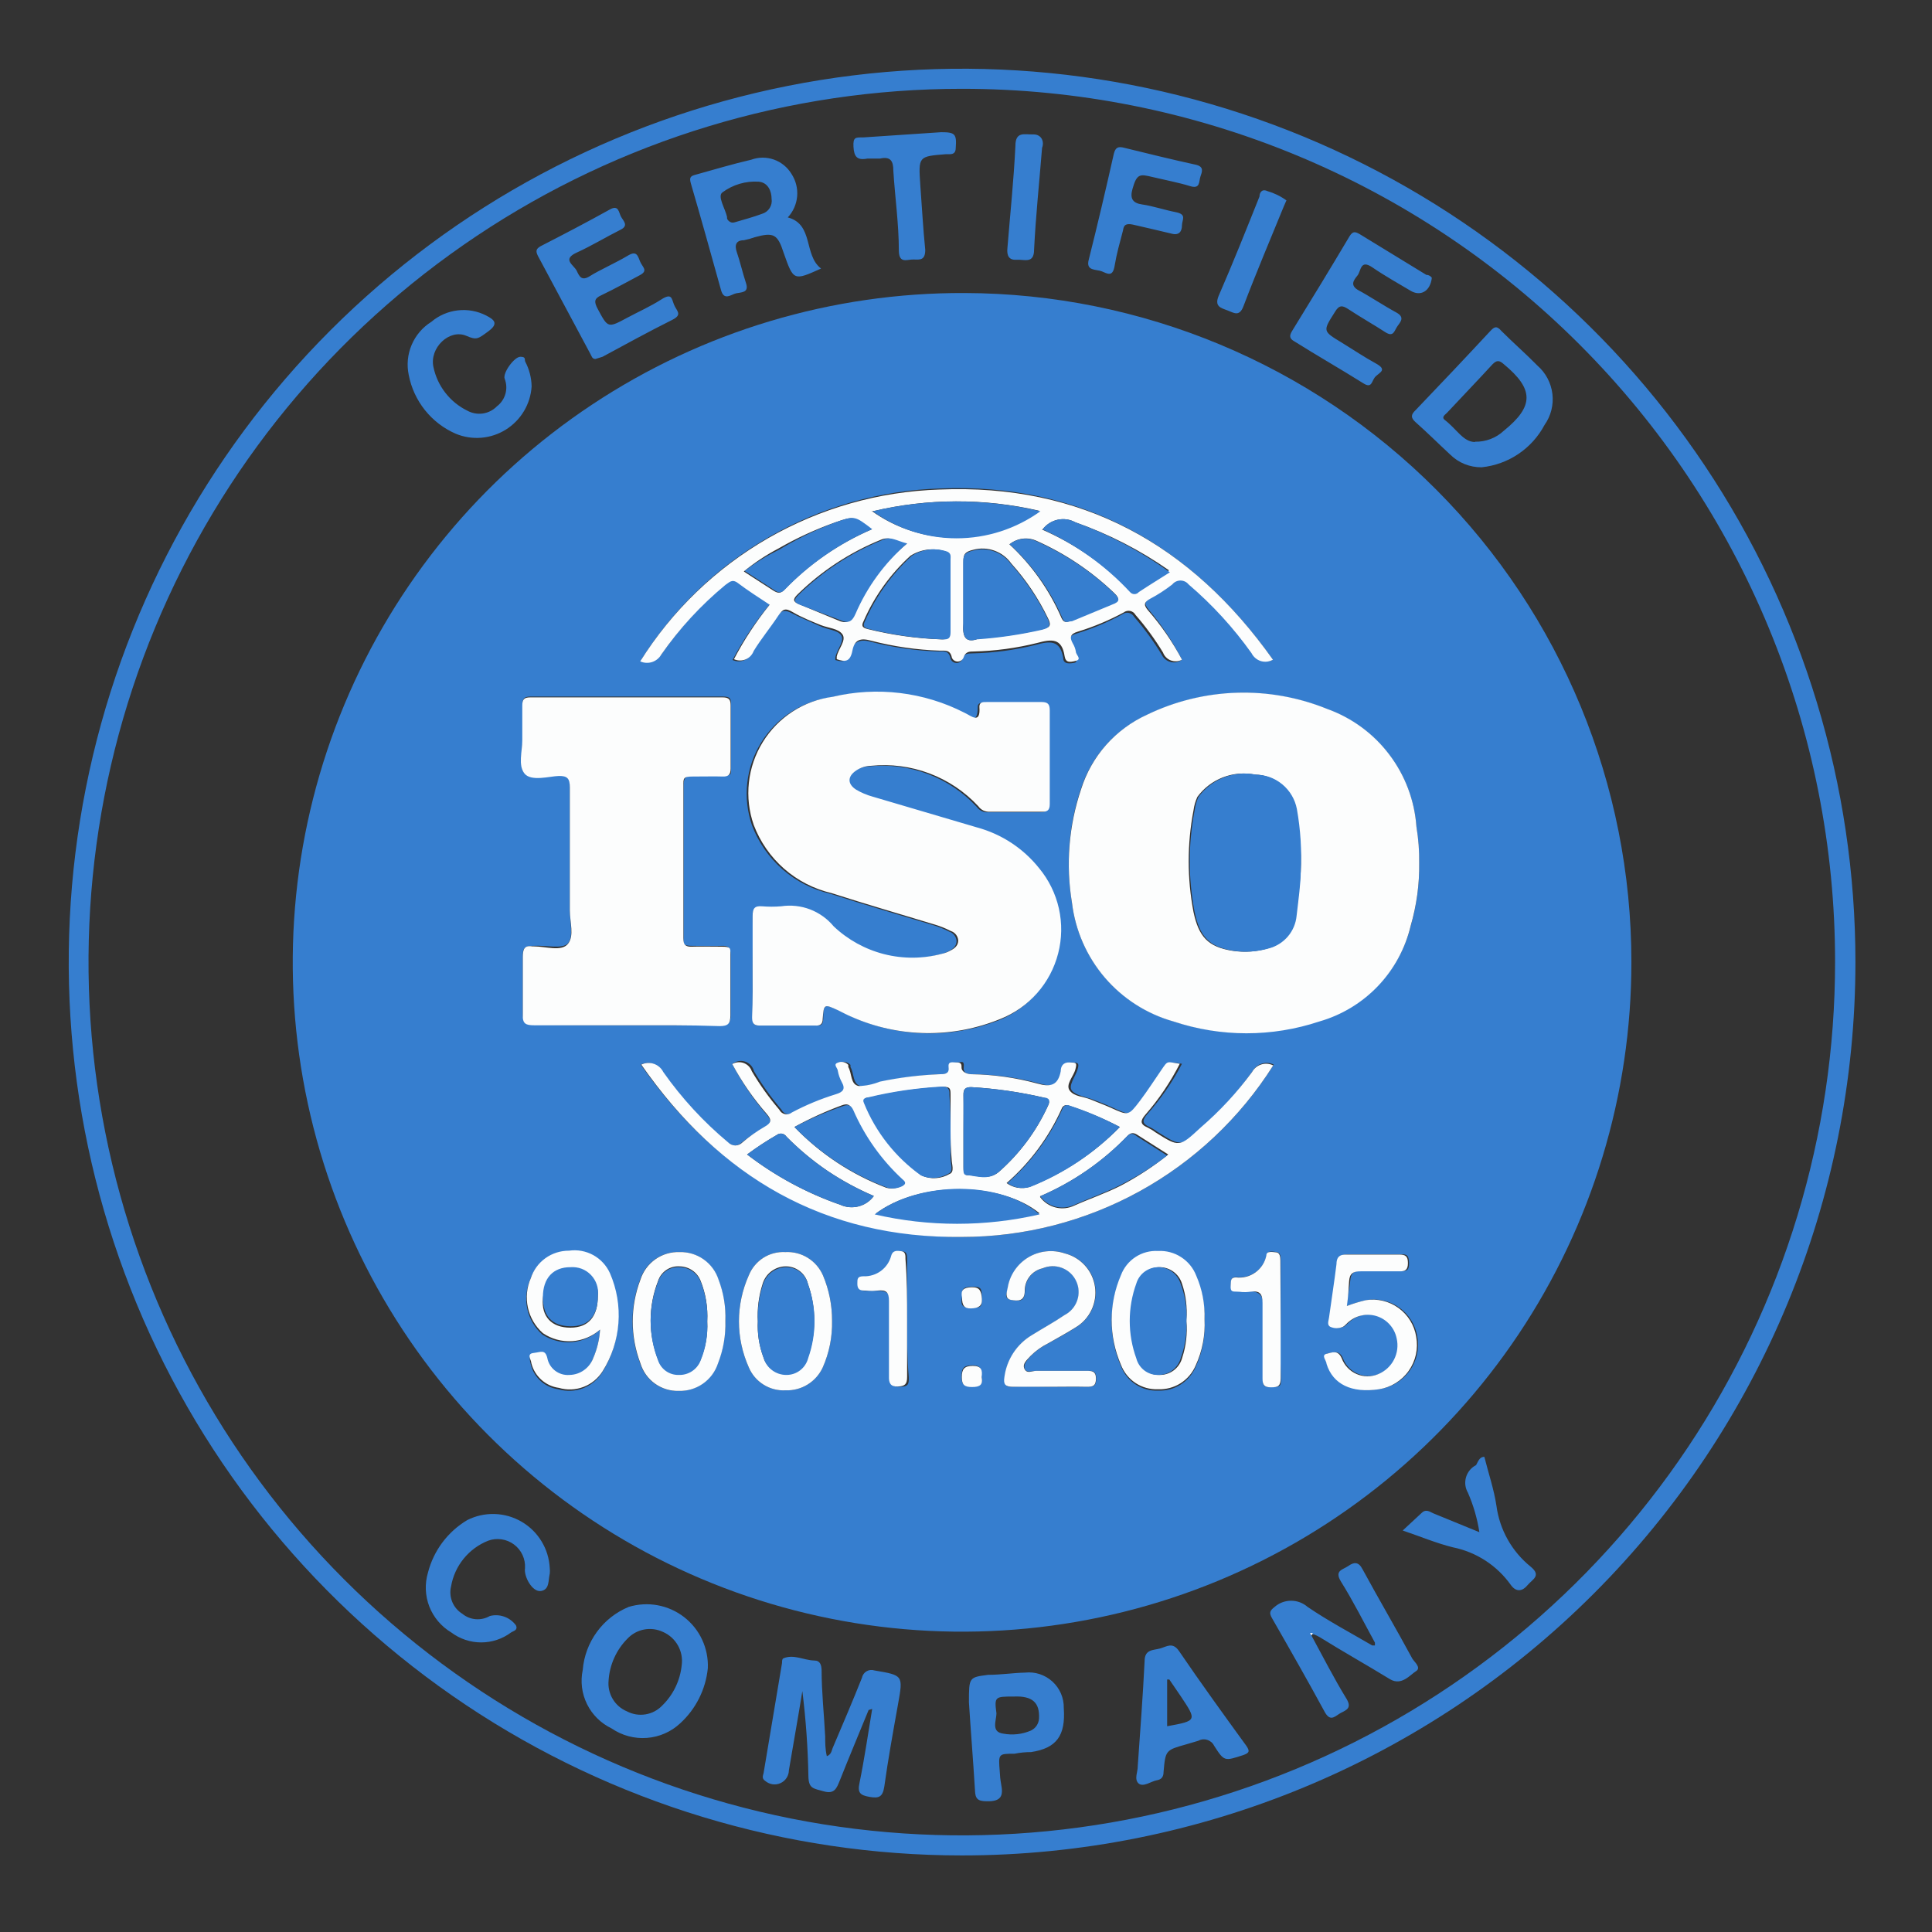
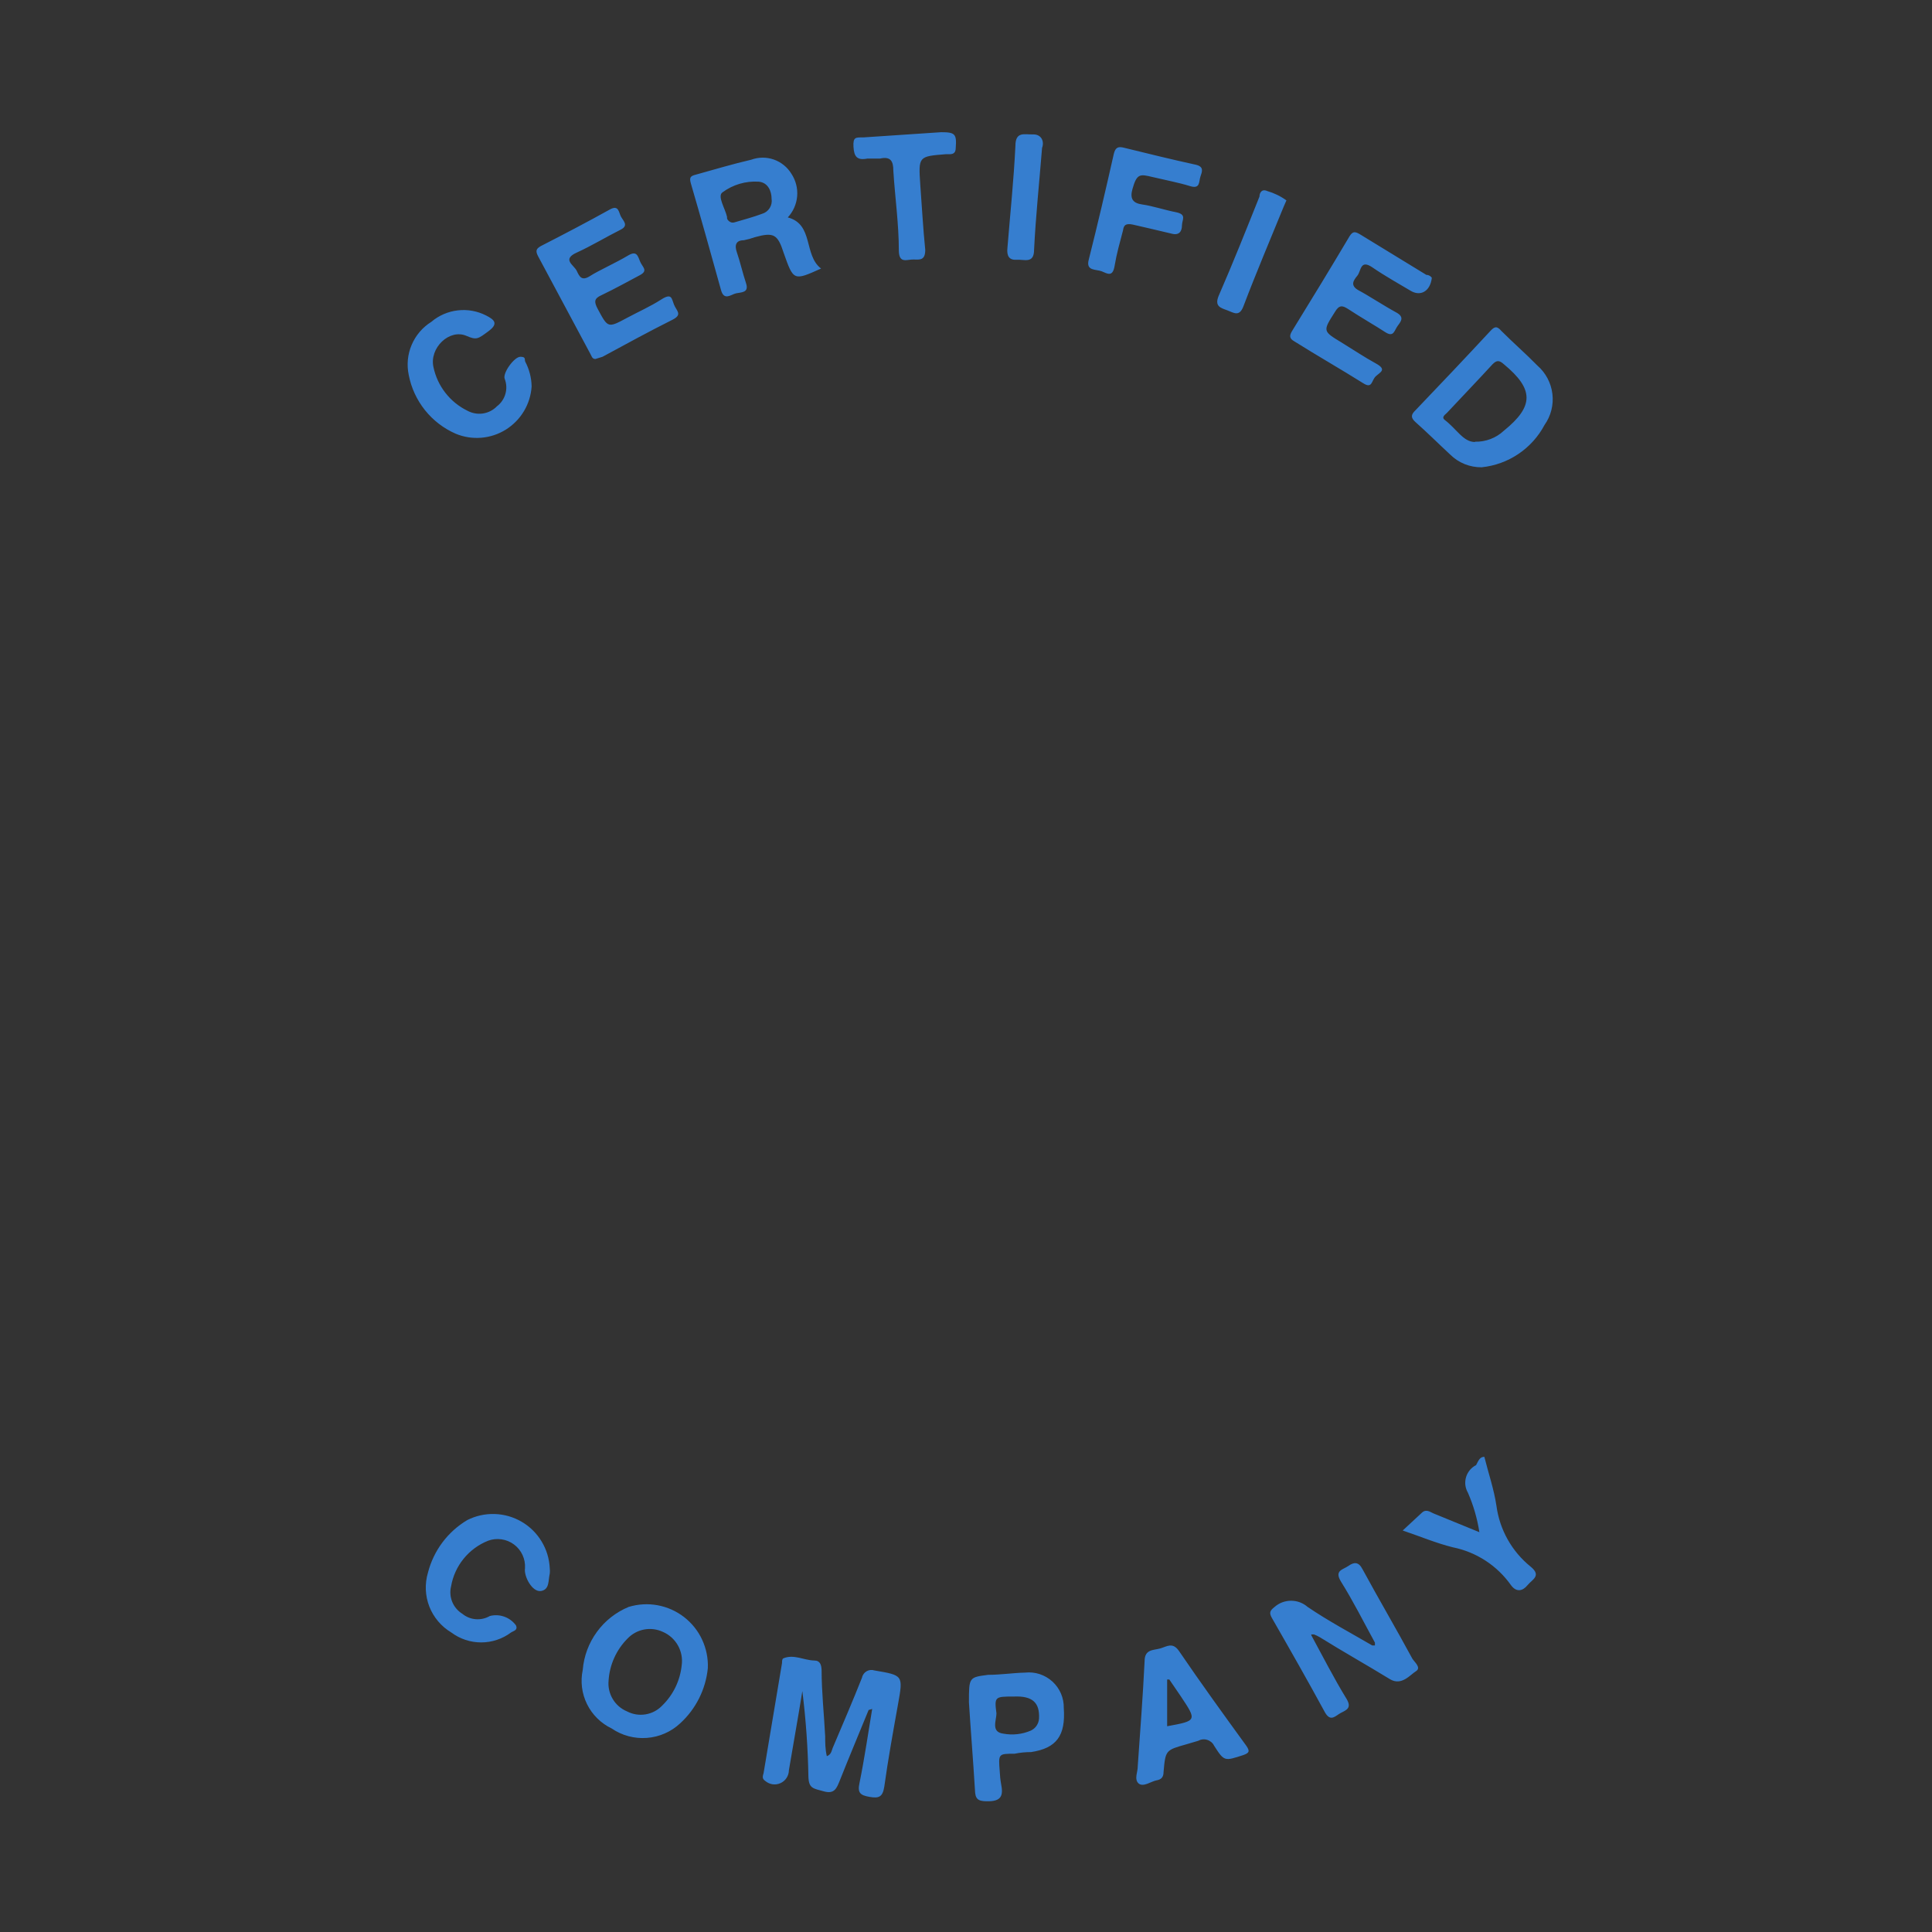
<svg xmlns="http://www.w3.org/2000/svg" width="54" height="54" viewBox="0 0 54 54" fill="none">
  <rect x="0" y="0" width="54" height="54" fill="#333333" stroke="none" />
-   <path d="M26.89 51.86C21.952 51.86 17.124 50.395 13.018 47.652C8.912 44.908 5.711 41.008 3.821 36.446C1.932 31.883 1.437 26.863 2.401 22.019C3.364 17.175 5.742 12.726 9.234 9.234C12.726 5.742 17.175 3.364 22.019 2.401C26.863 1.437 31.883 1.932 36.446 3.822C41.008 5.711 44.908 8.912 47.652 13.018C50.395 17.124 51.86 21.952 51.86 26.89C51.858 33.512 49.226 39.862 44.544 44.544C39.862 49.227 33.512 51.858 26.89 51.86ZM26.89 2.482C22.062 2.48 17.343 3.91 13.328 6.592C9.312 9.273 6.183 13.084 4.334 17.544C2.486 22.004 2.001 26.912 2.942 31.648C3.883 36.383 6.207 40.733 9.62 44.147C13.034 47.562 17.383 49.887 22.118 50.83C26.853 51.772 31.761 51.289 36.222 49.442C40.682 47.595 44.495 44.466 47.177 40.452C49.859 36.438 51.291 31.718 51.291 26.89C51.293 23.685 50.664 20.511 49.438 17.549C48.213 14.587 46.416 11.896 44.149 9.629C41.883 7.362 39.193 5.564 36.231 4.338C33.27 3.111 30.096 2.481 26.89 2.482Z" fill="#367ECF" />
-   <path d="M45.598 26.89C45.6 30.594 44.502 34.214 42.444 37.293C40.386 40.372 37.461 42.771 34.039 44.186C30.616 45.601 26.851 45.969 23.22 45.242C19.588 44.516 16.254 42.727 13.64 40.105C11.026 37.482 9.249 34.142 8.534 30.508C7.819 26.874 8.199 23.11 9.626 19.692C11.052 16.275 13.46 13.357 16.546 11.31C19.632 9.262 23.256 8.176 26.959 8.19C31.909 8.204 36.651 10.181 40.145 13.687C43.639 17.192 45.6 21.941 45.598 26.89ZM39.667 24.125C39.671 23.787 39.646 23.451 39.59 23.118C39.539 22.385 39.276 21.684 38.832 21.098C38.389 20.513 37.785 20.07 37.093 19.822C36.29 19.496 35.427 19.342 34.56 19.37C33.693 19.397 32.842 19.607 32.061 19.983C31.624 20.18 31.233 20.466 30.914 20.823C30.595 21.181 30.355 21.601 30.209 22.058C29.867 23.082 29.783 24.174 29.963 25.238C30.056 26.002 30.372 26.722 30.87 27.308C31.369 27.894 32.029 28.32 32.768 28.535C34.092 28.976 35.523 28.976 36.847 28.535C37.479 28.361 38.052 28.022 38.507 27.552C38.963 27.081 39.284 26.497 39.436 25.861C39.598 25.296 39.675 24.711 39.667 24.125ZM21.036 26.99V28.427C21.036 28.581 21.036 28.665 21.251 28.665H22.788C22.933 28.665 23.003 28.665 23.01 28.473C23.01 28.058 23.049 28.058 23.448 28.242C23.571 28.304 23.702 28.373 23.832 28.427C24.473 28.711 25.163 28.866 25.863 28.882C26.563 28.898 27.26 28.774 27.912 28.519C28.307 28.363 28.66 28.116 28.941 27.797C29.222 27.479 29.424 27.098 29.53 26.686C29.636 26.275 29.642 25.844 29.549 25.43C29.456 25.015 29.267 24.628 28.995 24.301C28.552 23.748 27.944 23.35 27.259 23.164L24.34 22.281C24.181 22.236 24.029 22.171 23.886 22.088C23.64 21.927 23.648 21.712 23.886 21.551C24.007 21.47 24.148 21.424 24.293 21.42C24.847 21.363 25.407 21.435 25.928 21.631C26.45 21.827 26.918 22.141 27.297 22.549C27.334 22.602 27.384 22.643 27.442 22.67C27.5 22.697 27.564 22.708 27.628 22.703H29.064C29.226 22.703 29.295 22.665 29.295 22.488V19.876C29.295 19.715 29.295 19.638 29.072 19.638H27.536C27.436 19.638 27.32 19.638 27.328 19.768C27.328 20.275 27.098 20.022 26.913 19.937C25.776 19.355 24.469 19.198 23.225 19.492C22.826 19.544 22.444 19.686 22.106 19.905C21.768 20.124 21.484 20.415 21.273 20.758C21.061 21.101 20.929 21.486 20.886 21.887C20.842 22.287 20.888 22.692 21.02 23.072C21.199 23.544 21.49 23.964 21.869 24.296C22.249 24.628 22.704 24.862 23.195 24.977C24.147 25.285 25.108 25.561 26.068 25.853C26.227 25.9 26.382 25.962 26.529 26.038C26.586 26.056 26.636 26.09 26.672 26.137C26.709 26.183 26.732 26.239 26.736 26.299C26.736 26.452 26.629 26.529 26.506 26.591C26.434 26.63 26.356 26.659 26.276 26.675C25.748 26.815 25.194 26.818 24.666 26.684C24.137 26.549 23.652 26.282 23.256 25.907C23.084 25.703 22.864 25.546 22.616 25.45C22.367 25.353 22.099 25.32 21.835 25.354C21.656 25.369 21.476 25.369 21.297 25.354C21.09 25.354 21.028 25.415 21.036 25.623C21.044 26.061 21.036 26.529 21.036 26.99ZM17.509 28.657H20.122C20.36 28.657 20.429 28.588 20.421 28.358V26.675C20.421 26.483 20.352 26.429 20.175 26.437C19.999 26.445 19.622 26.437 19.353 26.437C19.084 26.437 19.1 26.383 19.107 26.199V21.942C19.107 21.727 19.184 21.674 19.376 21.681C19.568 21.689 19.93 21.681 20.198 21.681C20.467 21.681 20.429 21.628 20.429 21.459V19.699C20.429 19.538 20.429 19.469 20.206 19.469H14.828C14.651 19.469 14.598 19.53 14.605 19.699V20.667C14.605 20.99 14.498 21.435 14.659 21.605C14.82 21.773 15.281 21.674 15.612 21.674C15.942 21.674 15.927 21.75 15.927 21.996V25.431C15.927 25.753 16.034 26.199 15.873 26.368C15.711 26.537 15.251 26.414 14.92 26.437H14.882C14.651 26.437 14.605 26.521 14.613 26.729V28.335C14.613 28.604 14.697 28.642 14.936 28.642C15.796 28.65 16.657 28.657 17.509 28.657ZM20.467 29.741C20.733 30.247 21.055 30.721 21.428 31.154C21.589 31.339 21.551 31.416 21.358 31.523C21.139 31.64 20.931 31.776 20.736 31.93C20.71 31.957 20.679 31.979 20.645 31.993C20.611 32.008 20.574 32.016 20.536 32.016C20.499 32.016 20.462 32.008 20.428 31.993C20.393 31.979 20.363 31.957 20.337 31.93C19.649 31.357 19.039 30.696 18.523 29.963C18.469 29.855 18.374 29.772 18.259 29.733C18.144 29.695 18.018 29.703 17.909 29.756C20.099 32.891 23.049 34.573 26.89 34.573C28.631 34.573 30.344 34.131 31.868 33.289C33.392 32.446 34.677 31.231 35.603 29.756C35.499 29.704 35.38 29.694 35.27 29.729C35.159 29.763 35.066 29.839 35.011 29.94C34.605 30.511 34.136 31.034 33.613 31.5C33.014 32.053 33.014 32.053 32.345 31.631C32.278 31.58 32.206 31.536 32.13 31.5C31.915 31.408 31.922 31.308 32.069 31.139C32.447 30.712 32.773 30.239 33.036 29.733C32.66 29.679 32.668 29.687 32.514 29.917C32.36 30.148 32.13 30.494 31.922 30.77C31.6 31.193 31.6 31.185 31.108 30.962C30.924 30.878 30.732 30.801 30.547 30.732C30.363 30.663 30.079 30.624 29.963 30.486C29.848 30.348 30.056 30.094 30.117 29.894C30.178 29.695 30.117 29.702 29.956 29.695C29.794 29.687 29.733 29.81 29.71 29.94C29.633 30.332 29.433 30.394 29.057 30.286C28.458 30.123 27.841 30.035 27.221 30.025C27.082 30.025 26.913 30.025 26.936 29.825C26.959 29.625 26.86 29.695 26.767 29.695C26.675 29.695 26.56 29.695 26.575 29.841C26.591 29.986 26.445 30.025 26.314 30.025C25.756 30.048 25.201 30.117 24.654 30.232C24.466 30.308 24.266 30.35 24.063 30.355C23.825 30.309 23.878 30.002 23.771 29.825V29.764C23.735 29.724 23.687 29.697 23.635 29.686C23.582 29.674 23.528 29.68 23.479 29.702C23.31 29.748 23.441 29.856 23.479 29.933C23.498 30.04 23.535 30.144 23.587 30.24C23.702 30.44 23.625 30.524 23.418 30.586C22.995 30.716 22.586 30.886 22.196 31.093C22.169 31.115 22.137 31.131 22.104 31.139C22.07 31.147 22.035 31.147 22.001 31.14C21.967 31.133 21.935 31.118 21.907 31.096C21.88 31.075 21.858 31.047 21.843 31.016C21.556 30.68 21.299 30.321 21.074 29.94C21.059 29.878 21.028 29.821 20.985 29.774C20.942 29.727 20.887 29.692 20.826 29.672C20.765 29.652 20.701 29.648 20.638 29.66C20.575 29.672 20.516 29.7 20.467 29.741ZM35.58 18.439C33.275 15.197 30.201 13.499 26.283 13.653C24.604 13.704 22.964 14.168 21.506 15.003C20.049 15.837 18.819 17.017 17.924 18.439C18.029 18.487 18.148 18.493 18.257 18.458C18.367 18.422 18.459 18.347 18.516 18.247C19.022 17.521 19.624 16.867 20.306 16.303C20.406 16.226 20.483 16.127 20.644 16.242C20.928 16.457 21.228 16.649 21.543 16.856C21.133 17.348 20.775 17.881 20.475 18.447C20.526 18.47 20.582 18.483 20.638 18.484C20.694 18.485 20.75 18.474 20.802 18.453C20.854 18.431 20.901 18.399 20.94 18.358C20.979 18.318 21.009 18.269 21.028 18.216C21.236 17.878 21.497 17.563 21.72 17.225C21.843 17.049 21.95 17.041 22.134 17.141C22.319 17.241 22.657 17.379 22.903 17.494C23.149 17.609 23.402 17.602 23.51 17.755C23.617 17.909 23.387 18.163 23.348 18.378V18.447C23.587 18.531 23.74 18.447 23.786 18.209C23.832 17.97 24.017 17.848 24.316 17.932C24.94 18.093 25.578 18.186 26.222 18.209C26.36 18.209 26.521 18.163 26.567 18.408C26.578 18.441 26.598 18.47 26.625 18.491C26.652 18.513 26.684 18.526 26.719 18.529C26.753 18.533 26.788 18.526 26.818 18.51C26.848 18.494 26.873 18.469 26.89 18.439C26.944 18.247 27.059 18.27 27.182 18.262C27.778 18.249 28.371 18.169 28.949 18.024C29.341 17.917 29.633 17.878 29.718 18.393C29.718 18.577 29.917 18.547 30.032 18.524C30.148 18.501 30.032 18.355 30.032 18.27C30.019 18.189 29.991 18.11 29.948 18.04C29.848 17.863 29.879 17.771 30.086 17.709C30.531 17.573 30.961 17.393 31.369 17.171C31.395 17.152 31.424 17.138 31.455 17.131C31.487 17.124 31.519 17.124 31.55 17.13C31.582 17.137 31.611 17.15 31.637 17.169C31.663 17.188 31.684 17.212 31.7 17.241C31.985 17.569 32.242 17.921 32.468 18.293C32.491 18.344 32.526 18.39 32.569 18.426C32.612 18.462 32.663 18.488 32.717 18.502C32.772 18.516 32.829 18.518 32.884 18.507C32.939 18.496 32.991 18.473 33.036 18.439C32.782 17.939 32.47 17.469 32.107 17.041C31.984 16.895 31.976 16.818 32.153 16.718C32.375 16.602 32.586 16.465 32.783 16.311C32.81 16.277 32.845 16.25 32.884 16.231C32.923 16.213 32.966 16.203 33.01 16.203C33.053 16.203 33.096 16.213 33.135 16.231C33.174 16.25 33.209 16.277 33.236 16.311C33.899 16.877 34.49 17.522 34.996 18.232C35.02 18.284 35.054 18.332 35.096 18.371C35.139 18.41 35.189 18.44 35.243 18.459C35.298 18.479 35.356 18.487 35.414 18.483C35.471 18.48 35.528 18.465 35.58 18.439ZM16.772 37.162C16.755 37.452 16.684 37.736 16.564 38C16.514 38.135 16.424 38.252 16.306 38.336C16.188 38.419 16.048 38.465 15.904 38.468C15.759 38.48 15.616 38.438 15.501 38.35C15.386 38.262 15.307 38.135 15.281 37.992C15.22 37.746 15.028 37.846 14.897 37.854C14.767 37.861 14.813 38.046 14.836 38.138C14.88 38.317 14.977 38.478 15.114 38.602C15.251 38.725 15.421 38.804 15.604 38.83C15.83 38.896 16.072 38.887 16.292 38.804C16.512 38.721 16.7 38.568 16.826 38.369C17.081 37.963 17.233 37.501 17.27 37.023C17.306 36.545 17.224 36.065 17.033 35.626C16.937 35.41 16.773 35.233 16.566 35.119C16.36 35.005 16.122 34.962 15.888 34.996C15.652 34.994 15.421 35.067 15.229 35.206C15.037 35.344 14.894 35.539 14.82 35.764C14.707 36.023 14.679 36.311 14.739 36.587C14.8 36.864 14.947 37.113 15.158 37.301C15.404 37.462 15.696 37.537 15.989 37.512C16.282 37.487 16.558 37.364 16.772 37.162ZM23.256 36.916C23.258 36.481 23.172 36.05 23.003 35.649C22.915 35.446 22.767 35.274 22.579 35.157C22.391 35.04 22.171 34.984 21.95 34.996C21.733 34.984 21.517 35.04 21.334 35.157C21.15 35.275 21.009 35.447 20.928 35.649C20.748 36.053 20.654 36.49 20.654 36.932C20.654 37.374 20.748 37.811 20.928 38.215C21.012 38.416 21.156 38.586 21.34 38.701C21.525 38.817 21.741 38.872 21.958 38.86C22.174 38.868 22.388 38.812 22.573 38.698C22.757 38.585 22.904 38.419 22.995 38.223C23.176 37.812 23.266 37.366 23.256 36.916ZM20.275 36.916C20.286 36.523 20.218 36.131 20.075 35.764C20.001 35.535 19.854 35.337 19.658 35.199C19.461 35.06 19.225 34.989 18.985 34.996C18.744 34.988 18.507 35.058 18.31 35.197C18.113 35.336 17.967 35.535 17.893 35.764C17.606 36.519 17.606 37.353 17.893 38.107C17.962 38.335 18.105 38.533 18.297 38.672C18.49 38.811 18.724 38.883 18.961 38.876C19.203 38.884 19.441 38.814 19.639 38.675C19.837 38.537 19.985 38.337 20.06 38.107C20.211 37.729 20.285 37.324 20.275 36.916ZM33.666 36.916C33.683 36.497 33.604 36.08 33.436 35.695C33.354 35.482 33.206 35.3 33.014 35.176C32.822 35.052 32.596 34.991 32.368 35.004C32.146 34.991 31.925 35.05 31.739 35.171C31.552 35.293 31.409 35.471 31.331 35.68C31.16 36.075 31.071 36.501 31.071 36.932C31.071 37.363 31.16 37.789 31.331 38.184C31.41 38.393 31.553 38.571 31.739 38.694C31.925 38.817 32.145 38.878 32.368 38.868C32.591 38.877 32.811 38.819 32.999 38.699C33.188 38.58 33.334 38.405 33.421 38.2C33.612 37.787 33.696 37.332 33.666 36.878V36.916ZM37.646 36.502C37.646 36.24 37.723 36.025 37.739 35.803C37.754 35.58 37.846 35.518 38.061 35.526H39.129C39.306 35.526 39.39 35.526 39.383 35.295C39.375 35.065 39.313 35.057 39.137 35.057H37.669C37.454 35.057 37.408 35.15 37.385 35.326C37.324 35.826 37.247 36.317 37.178 36.817C37.178 36.901 37.108 37.024 37.216 37.078C37.27 37.103 37.329 37.116 37.389 37.116C37.449 37.116 37.508 37.103 37.562 37.078C37.639 37.039 37.685 36.963 37.754 36.916C37.864 36.83 37.995 36.773 38.134 36.751C38.272 36.729 38.414 36.743 38.546 36.792C38.678 36.84 38.795 36.922 38.886 37.028C38.977 37.135 39.04 37.263 39.068 37.401C39.114 37.601 39.088 37.812 38.994 37.995C38.899 38.177 38.743 38.321 38.553 38.399C38.457 38.44 38.353 38.461 38.249 38.46C38.145 38.46 38.042 38.438 37.946 38.396C37.851 38.354 37.764 38.294 37.693 38.218C37.622 38.142 37.567 38.052 37.531 37.954C37.423 37.716 37.239 37.808 37.108 37.831C36.978 37.854 37.047 38.023 37.108 38.115C37.285 38.684 37.838 38.937 38.576 38.822C38.742 38.796 38.9 38.737 39.042 38.649C39.185 38.56 39.308 38.444 39.405 38.307C39.502 38.171 39.57 38.016 39.606 37.852C39.641 37.688 39.644 37.519 39.613 37.355C39.587 37.194 39.529 37.039 39.443 36.901C39.357 36.762 39.244 36.642 39.111 36.548C38.978 36.454 38.828 36.387 38.668 36.351C38.509 36.315 38.345 36.312 38.184 36.34C38.001 36.381 37.822 36.435 37.646 36.502ZM29.341 38.76H30.378C30.547 38.76 30.64 38.76 30.64 38.53C30.64 38.3 30.517 38.315 30.363 38.315H28.972C28.857 38.315 28.696 38.384 28.642 38.261C28.588 38.138 28.719 38.008 28.811 37.9C28.954 37.756 29.12 37.637 29.303 37.547C29.564 37.401 29.825 37.262 30.071 37.101C30.263 36.987 30.418 36.818 30.514 36.616C30.611 36.415 30.645 36.189 30.613 35.967C30.581 35.746 30.484 35.539 30.334 35.373C30.184 35.207 29.988 35.089 29.771 35.034C29.604 34.977 29.426 34.957 29.25 34.976C29.074 34.994 28.904 35.051 28.752 35.141C28.6 35.232 28.47 35.355 28.37 35.501C28.27 35.647 28.203 35.812 28.173 35.987C28.173 36.102 28.02 36.294 28.265 36.333C28.511 36.371 28.634 36.386 28.65 36.079C28.648 35.933 28.697 35.79 28.788 35.675C28.878 35.561 29.006 35.481 29.149 35.449C29.321 35.375 29.515 35.371 29.69 35.438C29.865 35.504 30.007 35.636 30.087 35.806C30.166 35.975 30.177 36.168 30.117 36.346C30.057 36.523 29.93 36.67 29.764 36.755C29.472 36.955 29.157 37.124 28.849 37.316C28.641 37.441 28.463 37.612 28.33 37.815C28.197 38.019 28.112 38.25 28.081 38.492C28.081 38.684 28.081 38.776 28.311 38.76C28.65 38.745 28.995 38.76 29.341 38.76ZM35.795 36.878V35.219C35.795 35.126 35.795 35.011 35.679 34.996C35.564 34.98 35.434 34.95 35.403 35.08C35.365 35.272 35.256 35.442 35.098 35.556C34.94 35.67 34.744 35.72 34.55 35.695C34.389 35.695 34.404 35.818 34.404 35.933C34.404 36.048 34.465 36.094 34.581 36.094H34.973C35.103 36.094 35.303 36.156 35.295 36.41V38.522C35.295 38.699 35.295 38.776 35.533 38.768C35.772 38.76 35.81 38.768 35.802 38.515C35.779 37.961 35.795 37.408 35.795 36.878ZM25.354 36.878V35.196C25.354 35.111 25.354 34.988 25.246 34.98C25.139 34.973 25 34.98 24.954 35.111C24.909 35.279 24.809 35.426 24.669 35.529C24.53 35.633 24.359 35.685 24.186 35.68C24.032 35.68 24.009 35.764 24.009 35.887C24.009 36.01 24.055 36.087 24.194 36.079C24.332 36.071 24.462 36.079 24.585 36.079C24.708 36.079 24.9 36.125 24.893 36.371V38.476C24.893 38.668 24.893 38.76 25.139 38.76C25.384 38.76 25.407 38.699 25.4 38.492C25.354 37.961 25.354 37.431 25.354 36.878ZM26.89 36.256C26.844 36.463 26.89 36.563 27.144 36.555C27.397 36.548 27.451 36.555 27.443 36.286C27.436 36.018 27.443 35.956 27.159 35.964C26.875 35.971 26.89 36.056 26.89 36.271V36.256ZM27.428 38.468C27.428 38.276 27.428 38.161 27.182 38.161C26.936 38.161 26.875 38.238 26.875 38.468C26.875 38.699 26.944 38.753 27.159 38.753C27.374 38.753 27.482 38.707 27.436 38.484L27.428 38.468Z" fill="#367ECF" />
  <path d="M24.278 47.795C24.009 48.456 23.733 49.109 23.471 49.77C23.387 49.977 23.325 50.154 23.026 50.069C22.726 49.985 22.603 49.993 22.595 49.647C22.581 48.851 22.524 48.056 22.426 47.265C22.303 48.033 22.173 48.74 22.05 49.478C22.049 49.554 22.027 49.629 21.985 49.693C21.944 49.757 21.885 49.808 21.815 49.839C21.746 49.871 21.669 49.882 21.593 49.871C21.518 49.86 21.447 49.827 21.389 49.778C21.282 49.708 21.328 49.624 21.343 49.555C21.512 48.541 21.681 47.534 21.858 46.481C21.858 46.435 21.858 46.366 21.896 46.351C22.188 46.228 22.465 46.405 22.757 46.412C22.926 46.412 22.956 46.535 22.964 46.674C22.964 47.296 23.033 47.918 23.064 48.533C23.064 48.71 23.064 48.886 23.11 49.086C23.233 49.04 23.241 48.94 23.271 48.863C23.548 48.21 23.832 47.55 24.094 46.889C24.101 46.852 24.117 46.817 24.139 46.787C24.161 46.756 24.189 46.731 24.222 46.712C24.255 46.693 24.291 46.681 24.328 46.677C24.366 46.673 24.404 46.677 24.439 46.689C25.246 46.827 25.246 46.82 25.1 47.634C24.954 48.448 24.823 49.171 24.716 49.939C24.67 50.231 24.562 50.269 24.301 50.223C24.04 50.177 23.963 50.108 24.024 49.831C24.163 49.148 24.263 48.456 24.378 47.765L24.278 47.795ZM36.655 45.713C36.978 46.305 37.285 46.912 37.639 47.488C37.785 47.734 37.639 47.795 37.485 47.872C37.331 47.949 37.201 48.141 37.039 47.872C36.555 46.981 36.056 46.105 35.549 45.221C35.472 45.083 35.487 45.022 35.626 44.914C35.753 44.802 35.917 44.741 36.087 44.741C36.256 44.741 36.42 44.802 36.548 44.914C37.124 45.306 37.746 45.636 38.353 45.99H38.43V45.913C38.115 45.337 37.823 44.753 37.477 44.2C37.293 43.892 37.531 43.877 37.685 43.77C37.838 43.662 37.969 43.639 38.084 43.862C38.538 44.699 39.022 45.521 39.475 46.359C39.536 46.459 39.736 46.612 39.575 46.712C39.413 46.812 39.175 47.127 38.852 46.935C38.199 46.535 37.539 46.166 36.886 45.759C36.834 45.729 36.78 45.703 36.724 45.682H36.648L36.655 45.713ZM19.784 46.627C19.725 47.217 19.451 47.764 19.015 48.164C18.76 48.404 18.43 48.549 18.081 48.575C17.731 48.602 17.383 48.508 17.094 48.31C16.796 48.167 16.554 47.928 16.408 47.632C16.261 47.335 16.219 46.997 16.288 46.674C16.319 46.291 16.456 45.924 16.682 45.614C16.908 45.303 17.216 45.061 17.571 44.914C17.833 44.834 18.111 44.818 18.38 44.867C18.65 44.917 18.904 45.03 19.121 45.198C19.337 45.366 19.511 45.583 19.626 45.832C19.741 46.081 19.796 46.354 19.784 46.627ZM19.054 46.543C19.08 46.352 19.043 46.158 18.948 45.99C18.854 45.823 18.708 45.69 18.531 45.613C18.368 45.536 18.184 45.512 18.006 45.545C17.828 45.578 17.665 45.667 17.54 45.798C17.227 46.112 17.038 46.53 17.01 46.973C16.993 47.153 17.033 47.333 17.126 47.488C17.218 47.643 17.358 47.764 17.525 47.834C17.684 47.917 17.866 47.946 18.043 47.917C18.221 47.888 18.384 47.802 18.508 47.672C18.817 47.372 19.01 46.972 19.054 46.543ZM22.949 7.506C22.18 7.852 22.18 7.852 21.904 7.068C21.735 6.546 21.627 6.484 21.097 6.63C20.997 6.666 20.894 6.695 20.79 6.715C20.575 6.715 20.521 6.845 20.598 7.06C20.675 7.276 20.759 7.637 20.851 7.913C20.944 8.19 20.713 8.167 20.575 8.198C20.436 8.228 20.237 8.42 20.152 8.105C19.876 7.114 19.599 6.115 19.307 5.117C19.261 4.948 19.307 4.917 19.461 4.878C19.96 4.74 20.467 4.587 20.997 4.464C21.201 4.389 21.424 4.388 21.628 4.459C21.833 4.531 22.006 4.671 22.119 4.855C22.242 5.041 22.299 5.262 22.281 5.484C22.262 5.705 22.17 5.914 22.019 6.077C22.749 6.269 22.457 7.13 22.949 7.506ZM21.566 5.555C21.566 5.355 21.474 5.101 21.205 5.078C20.842 5.055 20.483 5.161 20.191 5.378C20.045 5.485 20.267 5.823 20.321 6.062V6.1C20.321 6.138 20.413 6.254 20.529 6.215C20.79 6.138 21.051 6.069 21.297 5.977C21.386 5.952 21.462 5.895 21.512 5.817C21.561 5.739 21.581 5.646 21.566 5.555ZM41.411 13.061C41.249 13.062 41.088 13.032 40.938 12.972C40.787 12.911 40.651 12.821 40.535 12.707C40.212 12.408 39.897 12.093 39.567 11.801C39.429 11.678 39.429 11.593 39.567 11.463C40.266 10.733 40.965 9.995 41.657 9.25C41.764 9.135 41.834 9.096 41.964 9.25C42.294 9.58 42.648 9.888 42.971 10.218C43.204 10.421 43.353 10.703 43.39 11.009C43.427 11.316 43.349 11.626 43.17 11.878C42.997 12.204 42.745 12.483 42.439 12.689C42.132 12.896 41.779 13.023 41.411 13.061ZM41.227 12.346C41.525 12.353 41.815 12.243 42.033 12.039C42.878 11.355 42.878 10.879 42.033 10.18C41.903 10.065 41.834 10.065 41.718 10.18C41.303 10.633 40.873 11.079 40.45 11.532C40.404 11.586 40.282 11.647 40.374 11.732C40.719 11.993 40.896 12.354 41.227 12.354V12.346ZM16.641 10.034C16.549 10.034 16.534 9.949 16.503 9.895L15.035 7.153C14.966 7.014 14.982 6.953 15.12 6.876C15.765 6.546 16.411 6.208 17.048 5.854C17.294 5.716 17.294 5.939 17.356 6.054C17.417 6.169 17.578 6.3 17.356 6.415C16.941 6.623 16.541 6.868 16.119 7.06C15.696 7.253 16.042 7.406 16.119 7.568C16.195 7.729 16.257 7.867 16.495 7.713C16.733 7.56 17.217 7.345 17.563 7.137C17.786 7.007 17.824 7.137 17.886 7.299C17.947 7.46 18.132 7.56 17.886 7.69C17.64 7.821 17.179 8.075 16.81 8.251C16.603 8.343 16.603 8.436 16.703 8.628C16.995 9.173 16.987 9.173 17.532 8.881C17.847 8.712 18.178 8.566 18.477 8.374C18.777 8.182 18.769 8.336 18.838 8.513C18.908 8.689 19.084 8.789 18.8 8.935C18.139 9.265 17.494 9.619 16.841 9.972L16.641 10.034ZM40.02 7.767C39.974 8.151 39.698 8.29 39.429 8.128C39.16 7.967 38.706 7.713 38.361 7.475C38.015 7.237 38.046 7.575 37.938 7.706C37.831 7.836 37.723 7.982 37.984 8.121C38.245 8.259 38.676 8.543 39.029 8.735C39.252 8.858 39.167 8.973 39.068 9.104C38.968 9.235 38.96 9.442 38.714 9.281C38.468 9.119 38.015 8.858 37.677 8.635C37.523 8.536 37.431 8.52 37.316 8.712C36.97 9.258 36.962 9.25 37.508 9.58C37.823 9.773 38.13 9.98 38.453 10.157C38.776 10.333 38.576 10.402 38.453 10.518C38.33 10.633 38.361 10.879 38.1 10.71C37.462 10.31 36.816 9.942 36.179 9.542C36.041 9.465 36.033 9.388 36.11 9.258C36.655 8.374 37.193 7.491 37.723 6.599C37.815 6.453 37.884 6.477 38.007 6.546L39.867 7.683C39.951 7.683 40.013 7.744 40.02 7.767ZM31.8 49.37C31.869 48.371 31.945 47.404 31.992 46.428C31.992 46.09 32.245 46.128 32.43 46.074C32.614 46.021 32.775 45.89 32.952 46.144C33.559 47.035 34.197 47.918 34.834 48.794C34.934 48.94 34.926 48.994 34.75 49.055C34.227 49.224 34.22 49.24 33.935 48.794C33.916 48.755 33.889 48.72 33.856 48.692C33.822 48.664 33.784 48.643 33.742 48.63C33.7 48.617 33.657 48.612 33.613 48.617C33.57 48.621 33.528 48.635 33.49 48.656L33.152 48.756C32.583 48.917 32.575 48.917 32.522 49.524C32.522 49.67 32.46 49.739 32.322 49.762C32.184 49.785 31.953 49.962 31.823 49.847C31.692 49.731 31.807 49.509 31.8 49.37ZM32.622 48.249C33.459 48.095 33.459 48.095 32.998 47.404L32.683 46.943H32.622V48.249ZM14.859 10.802C14.843 11.046 14.77 11.282 14.644 11.492C14.519 11.702 14.345 11.878 14.138 12.008C13.931 12.137 13.696 12.215 13.452 12.235C13.209 12.255 12.964 12.217 12.738 12.123C12.402 11.977 12.107 11.75 11.878 11.464C11.649 11.177 11.493 10.839 11.424 10.479C11.365 10.197 11.393 9.904 11.506 9.639C11.619 9.374 11.81 9.149 12.054 8.997C12.264 8.818 12.522 8.706 12.796 8.675C13.069 8.643 13.346 8.694 13.591 8.82C13.814 8.935 13.944 9.043 13.652 9.258C13.361 9.473 13.322 9.511 13.038 9.388C12.562 9.181 11.993 9.726 12.116 10.264C12.171 10.525 12.285 10.77 12.449 10.98C12.612 11.19 12.822 11.361 13.061 11.478C13.194 11.551 13.347 11.579 13.497 11.557C13.646 11.535 13.785 11.464 13.891 11.355C14.005 11.268 14.088 11.146 14.127 11.007C14.166 10.868 14.159 10.721 14.106 10.587C14.044 10.426 14.375 9.972 14.544 9.972C14.713 9.972 14.651 10.049 14.682 10.111C14.794 10.324 14.855 10.561 14.859 10.802ZM15.366 43.831C15.372 43.882 15.372 43.934 15.366 43.985C15.32 44.169 15.366 44.43 15.12 44.469C14.874 44.507 14.636 44.054 14.674 43.831C14.682 43.704 14.658 43.577 14.604 43.461C14.551 43.346 14.469 43.245 14.367 43.169C14.265 43.093 14.145 43.043 14.019 43.025C13.893 43.006 13.765 43.019 13.645 43.063C13.377 43.169 13.141 43.342 12.96 43.565C12.778 43.788 12.657 44.054 12.608 44.338C12.572 44.483 12.584 44.635 12.64 44.773C12.697 44.911 12.796 45.028 12.923 45.106C13.029 45.194 13.16 45.246 13.297 45.257C13.434 45.268 13.572 45.237 13.691 45.168C13.825 45.133 13.966 45.14 14.096 45.187C14.226 45.233 14.339 45.318 14.421 45.429C14.482 45.567 14.352 45.583 14.283 45.629C14.042 45.809 13.749 45.906 13.449 45.906C13.148 45.906 12.856 45.809 12.615 45.629C12.335 45.462 12.119 45.207 12 44.904C11.882 44.6 11.869 44.266 11.962 43.954C12.12 43.339 12.515 42.811 13.061 42.486C13.298 42.367 13.56 42.309 13.826 42.317C14.091 42.325 14.35 42.399 14.579 42.533C14.808 42.666 15 42.855 15.137 43.082C15.275 43.309 15.353 43.566 15.366 43.831ZM27.082 47.58C27.082 46.881 27.082 46.881 27.62 46.812C27.966 46.812 28.311 46.758 28.65 46.75C28.788 46.735 28.928 46.749 29.06 46.792C29.192 46.836 29.313 46.906 29.416 47C29.519 47.094 29.6 47.209 29.655 47.337C29.709 47.465 29.736 47.602 29.733 47.742C29.787 48.51 29.533 48.863 28.819 48.971C28.665 48.971 28.511 48.986 28.358 49.017C27.904 49.017 27.904 49.017 27.943 49.509C27.948 49.627 27.96 49.745 27.981 49.862C28.05 50.2 27.981 50.354 27.582 50.346C27.32 50.346 27.259 50.269 27.251 50.039C27.198 49.171 27.128 48.318 27.082 47.58ZM28.335 47.419C27.812 47.419 27.789 47.419 27.851 47.888C27.851 48.087 27.689 48.41 28.043 48.456C28.301 48.504 28.569 48.475 28.811 48.371C28.876 48.341 28.932 48.294 28.973 48.234C29.013 48.175 29.037 48.105 29.041 48.033C29.064 47.588 28.857 47.396 28.335 47.419ZM31.661 6.277C31.4 6.223 31.408 6.361 31.385 6.453C31.3 6.776 31.208 7.099 31.154 7.429C31.1 7.76 30.947 7.644 30.793 7.583C30.639 7.521 30.34 7.583 30.432 7.253C30.678 6.277 30.908 5.293 31.131 4.302C31.177 4.11 31.262 4.087 31.431 4.133C32.092 4.295 32.745 4.456 33.413 4.602C33.666 4.656 33.597 4.802 33.551 4.94C33.505 5.078 33.551 5.293 33.259 5.201C32.967 5.109 32.568 5.032 32.214 4.948C31.861 4.863 31.776 4.848 31.654 5.278C31.577 5.547 31.654 5.678 31.93 5.716C32.207 5.754 32.553 5.87 32.867 5.931C33.182 5.993 33.036 6.146 33.036 6.3C33.036 6.453 32.967 6.592 32.745 6.53C32.337 6.43 31.953 6.346 31.661 6.277ZM41.488 40.719C41.603 41.18 41.757 41.626 41.826 42.087C41.915 42.758 42.259 43.368 42.786 43.792C43.093 44.046 42.825 44.146 42.694 44.307C42.563 44.469 42.387 44.515 42.233 44.307C41.846 43.758 41.263 43.379 40.604 43.247C40.143 43.132 39.705 42.947 39.206 42.778L39.728 42.294C39.836 42.179 39.936 42.233 40.051 42.294L41.349 42.825C41.29 42.443 41.182 42.071 41.027 41.718C40.989 41.653 40.966 41.581 40.957 41.506C40.949 41.432 40.956 41.356 40.977 41.285C40.999 41.213 41.035 41.146 41.083 41.088C41.131 41.031 41.19 40.984 41.257 40.95C41.334 40.796 41.373 40.719 41.488 40.719ZM26.306 3.695C26.69 3.695 26.744 3.741 26.713 4.133C26.713 4.256 26.66 4.31 26.544 4.31H26.437C25.669 4.371 25.669 4.371 25.722 5.163C25.768 5.77 25.799 6.377 25.861 6.984C25.861 7.276 25.715 7.26 25.538 7.253C25.361 7.245 25.131 7.383 25.123 7.014C25.123 6.246 25.015 5.516 24.969 4.771C24.969 4.502 24.893 4.364 24.593 4.433H24.24C23.955 4.487 23.871 4.379 23.855 4.103C23.84 3.826 23.917 3.841 24.124 3.841L26.306 3.695ZM29.126 4.133C29.049 5.101 28.949 6.039 28.903 6.976C28.903 7.383 28.627 7.245 28.411 7.26C28.196 7.276 28.135 7.137 28.158 6.93C28.235 5.977 28.335 5.032 28.381 4.079C28.381 3.665 28.634 3.764 28.872 3.757C29.11 3.749 29.195 3.957 29.126 4.133ZM35.956 5.601L35.879 5.777C35.503 6.699 35.111 7.621 34.758 8.551C34.642 8.866 34.489 8.743 34.304 8.674C34.12 8.605 33.935 8.566 34.066 8.259C34.465 7.345 34.834 6.415 35.203 5.493C35.203 5.393 35.265 5.27 35.418 5.339C35.611 5.395 35.793 5.483 35.956 5.601Z" fill="#367ECF" />
-   <path d="M39.667 24.125C39.675 24.717 39.594 25.307 39.429 25.876C39.279 26.508 38.964 27.089 38.516 27.559C38.068 28.029 37.502 28.371 36.878 28.55C35.554 28.991 34.123 28.991 32.798 28.55C32.052 28.34 31.384 27.913 30.879 27.324C30.375 26.734 30.056 26.009 29.963 25.238C29.785 24.174 29.872 23.081 30.217 22.058C30.361 21.601 30.599 21.179 30.917 20.82C31.235 20.462 31.625 20.174 32.061 19.976C32.842 19.599 33.693 19.39 34.56 19.362C35.427 19.334 36.29 19.488 37.093 19.814C37.785 20.062 38.389 20.505 38.832 21.091C39.276 21.676 39.539 22.378 39.59 23.11C39.646 23.445 39.672 23.785 39.667 24.125ZM36.356 24.37C36.378 23.78 36.332 23.19 36.217 22.611C36.166 22.344 36.024 22.102 35.816 21.927C35.607 21.752 35.345 21.655 35.073 21.651C34.773 21.591 34.464 21.618 34.179 21.728C33.895 21.838 33.648 22.027 33.467 22.273C33.412 22.392 33.376 22.519 33.359 22.649C33.179 23.588 33.179 24.553 33.359 25.492C33.505 26.176 33.759 26.468 34.45 26.575C34.782 26.625 35.12 26.601 35.441 26.506C35.646 26.451 35.83 26.335 35.967 26.173C36.104 26.011 36.189 25.811 36.21 25.6C36.294 25.139 36.325 24.67 36.356 24.37ZM21.036 26.99V25.6C21.036 25.392 21.09 25.315 21.297 25.331C21.476 25.346 21.656 25.346 21.835 25.331C22.107 25.29 22.385 25.32 22.642 25.418C22.899 25.517 23.127 25.68 23.302 25.892C23.698 26.267 24.184 26.534 24.712 26.669C25.241 26.803 25.795 26.8 26.322 26.66C26.402 26.643 26.48 26.615 26.552 26.575C26.675 26.514 26.783 26.437 26.783 26.283C26.778 26.224 26.756 26.168 26.719 26.121C26.682 26.075 26.632 26.04 26.575 26.022C26.428 25.946 26.273 25.884 26.114 25.838C25.154 25.546 24.194 25.269 23.241 24.962C22.75 24.847 22.295 24.613 21.916 24.281C21.537 23.949 21.245 23.528 21.067 23.057C20.934 22.676 20.888 22.271 20.932 21.871C20.975 21.471 21.108 21.085 21.319 20.743C21.53 20.4 21.815 20.108 22.152 19.889C22.49 19.67 22.873 19.529 23.272 19.476C24.515 19.182 25.822 19.34 26.959 19.922C27.144 20.006 27.413 20.26 27.374 19.753C27.374 19.615 27.482 19.622 27.582 19.622H29.118C29.303 19.622 29.341 19.699 29.341 19.86V22.473C29.341 22.649 29.272 22.695 29.111 22.688H27.674C27.61 22.693 27.546 22.681 27.488 22.655C27.431 22.628 27.381 22.586 27.344 22.534C26.965 22.126 26.496 21.812 25.975 21.616C25.453 21.42 24.894 21.348 24.34 21.405C24.194 21.409 24.053 21.454 23.932 21.535C23.686 21.697 23.679 21.912 23.932 22.073C24.075 22.156 24.227 22.221 24.386 22.265L27.305 23.126C27.99 23.311 28.598 23.709 29.041 24.263C29.313 24.59 29.503 24.977 29.596 25.391C29.689 25.806 29.682 26.237 29.576 26.648C29.47 27.06 29.269 27.44 28.987 27.759C28.706 28.077 28.354 28.325 27.958 28.481C27.3 28.75 26.594 28.885 25.882 28.876C25.171 28.866 24.468 28.714 23.817 28.427C23.686 28.373 23.556 28.304 23.433 28.242C23.034 28.058 23.026 28.058 22.995 28.473C22.995 28.634 22.918 28.673 22.772 28.665H21.236C21.051 28.665 21.021 28.581 21.021 28.427C21.044 27.943 21.036 27.467 21.036 26.99ZM17.509 28.657H14.936C14.697 28.657 14.598 28.619 14.613 28.35V26.744C14.613 26.537 14.651 26.414 14.882 26.452H14.92C15.251 26.452 15.689 26.606 15.873 26.383C16.057 26.16 15.927 25.769 15.927 25.446V22.012C15.927 21.766 15.865 21.681 15.612 21.689C15.358 21.697 14.844 21.85 14.659 21.62C14.475 21.389 14.598 21.005 14.598 20.69V19.722C14.598 19.553 14.644 19.492 14.82 19.492H20.198C20.383 19.492 20.421 19.561 20.421 19.722V21.482C20.421 21.651 20.36 21.712 20.191 21.704C20.022 21.697 19.645 21.704 19.369 21.704C19.092 21.704 19.1 21.75 19.1 21.966V26.222C19.1 26.406 19.154 26.468 19.346 26.46C19.538 26.452 19.891 26.46 20.168 26.46C20.444 26.46 20.414 26.506 20.414 26.698V28.381C20.414 28.611 20.352 28.68 20.114 28.68C19.253 28.65 18.385 28.657 17.509 28.657ZM20.467 29.741C20.515 29.713 20.569 29.695 20.624 29.691C20.679 29.686 20.735 29.693 20.787 29.712C20.839 29.731 20.887 29.761 20.926 29.801C20.965 29.84 20.994 29.888 21.013 29.941C21.237 30.321 21.494 30.68 21.781 31.016C21.797 31.047 21.819 31.075 21.846 31.096C21.873 31.118 21.905 31.133 21.939 31.14C21.973 31.148 22.009 31.147 22.042 31.139C22.076 31.131 22.108 31.115 22.135 31.093C22.525 30.886 22.934 30.716 23.356 30.586C23.564 30.524 23.64 30.44 23.525 30.24C23.474 30.144 23.437 30.04 23.418 29.933C23.418 29.856 23.272 29.748 23.418 29.702C23.466 29.68 23.521 29.674 23.574 29.686C23.626 29.697 23.674 29.724 23.71 29.764V29.825C23.817 30.002 23.763 30.309 24.002 30.355C24.204 30.35 24.405 30.308 24.593 30.232C25.14 30.117 25.695 30.048 26.253 30.025C26.383 30.025 26.537 30.025 26.514 29.841C26.491 29.656 26.606 29.695 26.706 29.695C26.806 29.695 26.883 29.695 26.875 29.825C26.867 29.956 27.021 30.025 27.159 30.025C27.78 30.035 28.397 30.123 28.995 30.286C29.372 30.394 29.572 30.332 29.648 29.941C29.648 29.81 29.71 29.687 29.894 29.695C30.079 29.702 30.11 29.695 30.056 29.894C30.002 30.094 29.771 30.317 29.902 30.486C30.033 30.655 30.286 30.647 30.486 30.732C30.686 30.816 30.862 30.878 31.047 30.962C31.538 31.185 31.538 31.193 31.861 30.77C32.069 30.494 32.253 30.209 32.453 29.917C32.653 29.625 32.599 29.679 32.975 29.733C32.715 30.244 32.392 30.722 32.015 31.154C31.869 31.323 31.861 31.423 32.076 31.515C32.152 31.552 32.224 31.595 32.291 31.646C32.96 32.069 32.96 32.069 33.559 31.515C34.095 31.054 34.577 30.533 34.996 29.963C35.051 29.862 35.144 29.786 35.254 29.752C35.365 29.717 35.484 29.727 35.587 29.779C34.66 31.247 33.376 32.457 31.856 33.295C30.335 34.133 28.627 34.573 26.89 34.573C23.049 34.619 20.114 32.906 17.924 29.756C18.034 29.703 18.159 29.695 18.274 29.733C18.389 29.772 18.485 29.855 18.539 29.963C19.055 30.696 19.664 31.357 20.352 31.93C20.378 31.957 20.409 31.979 20.443 31.993C20.478 32.008 20.515 32.016 20.552 32.016C20.589 32.016 20.626 32.008 20.66 31.993C20.695 31.979 20.726 31.957 20.752 31.93C20.941 31.769 21.144 31.625 21.359 31.5C21.551 31.392 21.589 31.316 21.428 31.131C21.056 30.705 20.734 30.239 20.467 29.741ZM26.929 31.608V32.614C26.929 32.699 26.929 32.837 27.029 32.845C27.321 32.845 27.62 32.998 27.912 32.76C28.495 32.249 28.964 31.621 29.287 30.916C29.372 30.755 29.287 30.709 29.172 30.678C28.508 30.523 27.832 30.426 27.151 30.386C26.983 30.386 26.921 30.44 26.929 30.609C26.936 30.947 26.929 31.277 26.929 31.608ZM26.568 31.608V30.609C26.568 30.44 26.568 30.371 26.352 30.378C25.661 30.416 24.974 30.516 24.301 30.678C24.224 30.678 24.117 30.678 24.178 30.839C24.506 31.65 25.058 32.351 25.769 32.86C25.891 32.914 26.025 32.938 26.158 32.929C26.292 32.921 26.422 32.882 26.537 32.814C26.691 32.76 26.598 32.537 26.598 32.391C26.575 32.138 26.568 31.877 26.568 31.615V31.608ZM24.447 33.913C25.964 34.262 27.54 34.262 29.057 33.913C27.997 33.037 25.7 32.983 24.447 33.943V33.913ZM31.3 31.5C30.842 31.26 30.364 31.06 29.871 30.901C29.852 30.892 29.832 30.888 29.811 30.888C29.79 30.888 29.769 30.893 29.75 30.901C29.732 30.91 29.715 30.923 29.701 30.939C29.688 30.954 29.677 30.973 29.672 30.993C29.315 31.787 28.791 32.495 28.135 33.067C28.226 33.134 28.33 33.178 28.441 33.197C28.552 33.215 28.665 33.208 28.773 33.175C29.724 32.801 30.585 32.23 31.3 31.5ZM22.204 31.5C22.924 32.248 23.8 32.827 24.77 33.198C24.909 33.234 25.057 33.217 25.185 33.152C25.308 33.098 25.338 33.052 25.185 32.96C24.597 32.41 24.131 31.742 23.817 31.001C23.748 30.855 23.663 30.847 23.533 30.893C23.075 31.062 22.631 31.265 22.204 31.5ZM29.072 33.459C29.178 33.604 29.332 33.707 29.506 33.75C29.68 33.794 29.863 33.775 30.025 33.697C30.455 33.505 30.909 33.352 31.331 33.137C31.799 32.891 32.241 32.6 32.653 32.268L31.807 31.731C31.715 31.669 31.631 31.638 31.531 31.731C30.835 32.459 29.998 33.039 29.072 33.436V33.459ZM20.882 32.268C21.67 32.873 22.549 33.348 23.487 33.674C23.648 33.747 23.828 33.763 23.999 33.718C24.17 33.673 24.32 33.571 24.424 33.428C23.973 33.236 23.541 33.002 23.133 32.729C22.719 32.448 22.333 32.126 21.981 31.769C21.967 31.747 21.949 31.729 21.927 31.715C21.906 31.7 21.882 31.691 21.857 31.686C21.831 31.682 21.805 31.683 21.78 31.689C21.756 31.696 21.732 31.707 21.712 31.723C21.425 31.888 21.148 32.07 20.882 32.268ZM35.58 18.439C35.529 18.468 35.472 18.486 35.414 18.493C35.355 18.499 35.296 18.494 35.24 18.477C35.184 18.459 35.132 18.431 35.087 18.392C35.043 18.354 35.006 18.308 34.98 18.255C34.474 17.545 33.884 16.9 33.221 16.334C33.194 16.3 33.159 16.273 33.12 16.254C33.081 16.236 33.038 16.226 32.994 16.226C32.951 16.226 32.908 16.236 32.869 16.254C32.83 16.273 32.795 16.3 32.768 16.334C32.57 16.488 32.359 16.625 32.138 16.741C31.961 16.841 31.969 16.918 32.092 17.064C32.459 17.484 32.776 17.946 33.037 18.439C32.989 18.464 32.937 18.479 32.884 18.483C32.83 18.486 32.776 18.478 32.726 18.459C32.676 18.441 32.63 18.411 32.593 18.373C32.555 18.335 32.525 18.29 32.507 18.239C32.281 17.867 32.024 17.515 31.738 17.187C31.723 17.159 31.701 17.134 31.676 17.115C31.65 17.096 31.62 17.083 31.589 17.076C31.558 17.07 31.525 17.07 31.494 17.077C31.463 17.084 31.433 17.098 31.408 17.118C30.999 17.339 30.569 17.519 30.125 17.655C29.917 17.717 29.887 17.809 29.986 17.986C30.029 18.056 30.058 18.135 30.071 18.216C30.071 18.301 30.248 18.424 30.071 18.47C29.894 18.516 29.787 18.524 29.756 18.339C29.679 17.825 29.387 17.863 28.988 17.971C28.409 18.115 27.817 18.195 27.221 18.209C27.098 18.209 26.983 18.209 26.929 18.385C26.915 18.416 26.892 18.443 26.863 18.462C26.835 18.48 26.802 18.49 26.767 18.49C26.733 18.49 26.7 18.48 26.671 18.462C26.643 18.443 26.62 18.416 26.606 18.385C26.56 18.14 26.399 18.193 26.26 18.186C25.617 18.163 24.978 18.07 24.355 17.909C24.055 17.825 23.886 17.871 23.825 18.186C23.763 18.501 23.625 18.508 23.387 18.424V18.355C23.425 18.14 23.663 17.901 23.548 17.732C23.433 17.563 23.149 17.556 22.941 17.471C22.734 17.387 22.404 17.256 22.173 17.118C21.942 16.979 21.881 17.026 21.758 17.202C21.535 17.54 21.274 17.855 21.067 18.193C21.047 18.246 21.017 18.294 20.979 18.335C20.94 18.376 20.893 18.408 20.841 18.43C20.789 18.451 20.733 18.462 20.676 18.461C20.62 18.46 20.565 18.447 20.514 18.424C20.796 17.885 21.13 17.376 21.512 16.902C21.197 16.695 20.898 16.503 20.613 16.288C20.452 16.173 20.375 16.288 20.275 16.349C19.593 16.913 18.991 17.567 18.485 18.293C18.428 18.393 18.336 18.468 18.227 18.504C18.117 18.54 17.998 18.533 17.894 18.485C18.786 17.061 20.016 15.878 21.473 15.04C22.931 14.203 24.572 13.737 26.253 13.683C30.232 13.514 33.29 15.212 35.58 18.439ZM27.297 17.855C27.916 17.814 28.53 17.724 29.134 17.586C29.326 17.54 29.403 17.502 29.295 17.287C29.027 16.728 28.68 16.21 28.266 15.75C28.15 15.585 27.986 15.46 27.796 15.391C27.606 15.322 27.4 15.313 27.205 15.366C26.975 15.42 26.921 15.489 26.929 15.704V17.417C26.89 17.801 26.99 17.963 27.297 17.871V17.855ZM26.529 16.657V15.635C26.529 15.558 26.529 15.473 26.445 15.42C26.28 15.362 26.105 15.342 25.932 15.362C25.759 15.382 25.593 15.441 25.446 15.535C24.887 16.044 24.442 16.664 24.14 17.356C24.078 17.479 24.086 17.54 24.24 17.579C24.922 17.749 25.619 17.847 26.322 17.871C26.475 17.871 26.537 17.832 26.529 17.671C26.56 17.34 26.568 17.002 26.568 16.672L26.529 16.657ZM24.355 14.275C25.038 14.766 25.857 15.031 26.698 15.031C27.539 15.031 28.359 14.766 29.041 14.275C27.512 13.921 25.921 13.926 24.393 14.29L24.355 14.275ZM28.196 15.197C28.829 15.779 29.332 16.489 29.672 17.279C29.741 17.425 29.825 17.387 29.933 17.348L31.085 16.88C31.3 16.803 31.293 16.718 31.139 16.572C30.508 15.968 29.778 15.477 28.98 15.12C28.858 15.062 28.721 15.039 28.586 15.056C28.452 15.072 28.324 15.126 28.22 15.212L28.196 15.197ZM25.292 15.197C25.039 15.128 24.87 14.982 24.631 15.082C23.757 15.436 22.961 15.958 22.288 16.618C22.158 16.749 22.158 16.818 22.334 16.887L23.425 17.34C23.633 17.433 23.748 17.402 23.848 17.171C24.191 16.404 24.706 15.725 25.354 15.189L25.292 15.197ZM24.355 14.797C23.863 14.421 23.863 14.421 23.333 14.605C22.784 14.8 22.255 15.044 21.75 15.335C21.409 15.514 21.087 15.728 20.79 15.973L21.597 16.495C21.704 16.564 21.797 16.611 21.912 16.495C22.611 15.767 23.45 15.187 24.378 14.79L24.355 14.797ZM29.118 14.797C30.037 15.196 30.868 15.773 31.561 16.495C31.577 16.513 31.596 16.527 31.617 16.537C31.638 16.547 31.661 16.552 31.684 16.552C31.708 16.552 31.731 16.547 31.752 16.537C31.773 16.527 31.792 16.513 31.807 16.495C32.084 16.311 32.361 16.142 32.676 15.942C31.868 15.377 30.986 14.924 30.056 14.598C29.905 14.515 29.729 14.49 29.561 14.527C29.393 14.564 29.244 14.66 29.141 14.797H29.118ZM16.772 37.162C16.554 37.354 16.279 37.468 15.99 37.486C15.701 37.504 15.414 37.425 15.174 37.262C14.962 37.075 14.816 36.825 14.755 36.549C14.694 36.273 14.722 35.985 14.836 35.726C14.909 35.501 15.052 35.305 15.244 35.167C15.436 35.029 15.667 34.956 15.904 34.957C16.137 34.923 16.375 34.967 16.582 35.08C16.788 35.194 16.952 35.372 17.049 35.587C17.24 36.027 17.321 36.507 17.285 36.984C17.249 37.463 17.096 37.925 16.841 38.33C16.715 38.529 16.528 38.682 16.308 38.765C16.087 38.849 15.845 38.858 15.62 38.791C15.437 38.766 15.266 38.687 15.129 38.563C14.992 38.44 14.896 38.279 14.851 38.1C14.851 38.008 14.705 37.839 14.913 37.816C15.12 37.792 15.235 37.708 15.297 37.954C15.323 38.096 15.401 38.224 15.516 38.312C15.631 38.4 15.775 38.442 15.919 38.43C16.064 38.427 16.204 38.381 16.321 38.297C16.439 38.214 16.529 38.097 16.58 37.961C16.69 37.708 16.755 37.438 16.772 37.162ZM16.71 36.225C16.718 36.122 16.704 36.019 16.669 35.922C16.633 35.825 16.576 35.737 16.503 35.664C16.43 35.591 16.342 35.535 16.245 35.499C16.149 35.463 16.045 35.449 15.942 35.457C15.504 35.457 15.22 35.787 15.174 36.294C15.128 36.801 15.42 37.109 15.942 37.109C16.465 37.109 16.71 36.778 16.71 36.225ZM23.256 36.917C23.266 37.366 23.177 37.812 22.995 38.223C22.904 38.419 22.757 38.585 22.573 38.698C22.388 38.812 22.174 38.868 21.958 38.86C21.741 38.872 21.525 38.817 21.341 38.701C21.156 38.586 21.012 38.416 20.928 38.215C20.748 37.811 20.654 37.374 20.654 36.932C20.654 36.49 20.748 36.053 20.928 35.649C21.009 35.447 21.151 35.275 21.334 35.157C21.517 35.04 21.733 34.984 21.95 34.996C22.171 34.984 22.391 35.04 22.579 35.157C22.767 35.274 22.915 35.446 23.003 35.649C23.172 36.05 23.258 36.481 23.256 36.917ZM21.182 36.917C21.163 37.262 21.216 37.607 21.336 37.931C21.376 38.069 21.46 38.19 21.575 38.276C21.69 38.362 21.83 38.408 21.973 38.407C22.112 38.408 22.247 38.362 22.358 38.277C22.468 38.192 22.546 38.073 22.58 37.938C22.817 37.273 22.817 36.545 22.58 35.879C22.547 35.737 22.464 35.611 22.348 35.523C22.232 35.435 22.088 35.39 21.942 35.395C21.798 35.401 21.66 35.453 21.546 35.543C21.433 35.632 21.351 35.756 21.312 35.895C21.205 36.232 21.161 36.586 21.182 36.94V36.917ZM20.275 36.917C20.287 37.323 20.217 37.728 20.068 38.107C19.993 38.337 19.845 38.537 19.647 38.675C19.449 38.814 19.211 38.884 18.969 38.876C18.732 38.883 18.498 38.811 18.305 38.672C18.112 38.533 17.97 38.335 17.901 38.107C17.613 37.353 17.613 36.519 17.901 35.764C17.975 35.535 18.121 35.336 18.318 35.197C18.515 35.058 18.752 34.988 18.992 34.996C19.233 34.989 19.469 35.06 19.666 35.199C19.862 35.337 20.009 35.535 20.083 35.764C20.224 36.132 20.289 36.523 20.275 36.917ZM19.768 36.917C19.788 36.536 19.725 36.156 19.584 35.803C19.538 35.684 19.458 35.582 19.354 35.51C19.25 35.437 19.127 35.398 19 35.395C18.868 35.385 18.736 35.42 18.626 35.494C18.516 35.568 18.434 35.676 18.393 35.803C18.116 36.509 18.116 37.294 18.393 38C18.433 38.121 18.51 38.225 18.614 38.299C18.718 38.372 18.842 38.41 18.969 38.407C19.102 38.412 19.232 38.376 19.342 38.303C19.453 38.23 19.537 38.124 19.584 38C19.722 37.664 19.785 37.302 19.768 36.94V36.917ZM33.667 36.878C33.69 37.319 33.606 37.76 33.421 38.161C33.335 38.367 33.188 38.541 32.999 38.661C32.811 38.78 32.591 38.839 32.368 38.83C32.145 38.839 31.925 38.778 31.739 38.656C31.553 38.533 31.41 38.354 31.331 38.146C31.16 37.751 31.071 37.324 31.071 36.894C31.071 36.463 31.16 36.036 31.331 35.641C31.409 35.433 31.552 35.255 31.739 35.133C31.925 35.011 32.146 34.953 32.368 34.965C32.596 34.953 32.823 35.013 33.014 35.138C33.206 35.262 33.354 35.443 33.436 35.657C33.604 36.041 33.683 36.459 33.667 36.878ZM33.16 36.878C33.188 36.54 33.146 36.2 33.037 35.879C32.996 35.747 32.915 35.632 32.804 35.549C32.694 35.466 32.56 35.42 32.422 35.418C32.283 35.416 32.147 35.459 32.035 35.541C31.922 35.622 31.84 35.739 31.8 35.872C31.554 36.549 31.554 37.292 31.8 37.969C31.834 38.103 31.913 38.221 32.023 38.305C32.133 38.389 32.268 38.433 32.407 38.43C32.552 38.433 32.694 38.387 32.81 38.299C32.925 38.211 33.008 38.087 33.044 37.946C33.151 37.619 33.191 37.274 33.16 36.932V36.878ZM37.646 36.502C37.819 36.436 37.996 36.382 38.176 36.34C38.498 36.289 38.827 36.368 39.091 36.56C39.355 36.752 39.532 37.04 39.583 37.362C39.613 37.527 39.611 37.696 39.575 37.86C39.539 38.023 39.471 38.178 39.374 38.315C39.278 38.452 39.154 38.568 39.012 38.656C38.87 38.745 38.711 38.804 38.545 38.83C37.777 38.945 37.255 38.691 37.078 38.123C37.078 38.031 36.916 37.877 37.078 37.839C37.239 37.8 37.393 37.723 37.5 37.961C37.536 38.059 37.591 38.149 37.663 38.225C37.734 38.301 37.82 38.362 37.916 38.404C38.011 38.446 38.114 38.467 38.219 38.468C38.323 38.468 38.426 38.448 38.522 38.407C38.712 38.329 38.869 38.185 38.963 38.002C39.057 37.819 39.084 37.609 39.037 37.408C39.009 37.271 38.947 37.142 38.855 37.036C38.764 36.929 38.647 36.848 38.515 36.799C38.384 36.751 38.242 36.737 38.103 36.759C37.964 36.781 37.834 36.837 37.723 36.924C37.654 36.97 37.608 37.047 37.531 37.086C37.477 37.11 37.418 37.123 37.358 37.123C37.299 37.123 37.24 37.11 37.185 37.086C37.078 37.032 37.139 36.909 37.147 36.824C37.216 36.325 37.293 35.833 37.355 35.334C37.355 35.157 37.424 35.057 37.639 35.065H39.106C39.283 35.065 39.352 35.111 39.352 35.303C39.352 35.495 39.275 35.541 39.099 35.534H38.031C37.815 35.534 37.723 35.595 37.708 35.81C37.693 36.025 37.685 36.24 37.646 36.502ZM29.341 38.761H28.304C28.089 38.761 28.043 38.684 28.073 38.492C28.104 38.25 28.189 38.019 28.322 37.815C28.455 37.612 28.633 37.441 28.842 37.316C29.149 37.124 29.464 36.955 29.756 36.755C29.922 36.67 30.049 36.523 30.109 36.346C30.17 36.169 30.159 35.975 30.079 35.806C30 35.636 29.857 35.504 29.682 35.438C29.507 35.371 29.313 35.376 29.141 35.449C28.998 35.481 28.871 35.561 28.78 35.675C28.689 35.79 28.64 35.933 28.642 36.079C28.642 36.386 28.442 36.363 28.258 36.333C28.073 36.302 28.143 36.102 28.166 35.987C28.195 35.812 28.262 35.647 28.362 35.501C28.462 35.355 28.593 35.232 28.745 35.141C28.897 35.051 29.066 34.994 29.242 34.976C29.418 34.957 29.596 34.977 29.764 35.034C29.981 35.089 30.176 35.207 30.326 35.373C30.476 35.539 30.573 35.746 30.605 35.967C30.637 36.189 30.603 36.415 30.506 36.616C30.41 36.818 30.256 36.987 30.063 37.101C29.81 37.262 29.549 37.401 29.295 37.547C29.113 37.637 28.947 37.756 28.803 37.9C28.711 38.008 28.565 38.115 28.634 38.261C28.703 38.407 28.849 38.315 28.965 38.315H30.355C30.509 38.315 30.632 38.315 30.632 38.53C30.632 38.745 30.54 38.761 30.371 38.761C30.033 38.753 29.687 38.761 29.341 38.761ZM35.795 36.878V38.522C35.795 38.745 35.718 38.776 35.526 38.776C35.334 38.776 35.288 38.707 35.288 38.53V36.417C35.288 36.164 35.211 36.071 34.965 36.102C34.719 36.133 34.704 36.102 34.573 36.102C34.443 36.102 34.389 36.102 34.397 35.941C34.404 35.779 34.397 35.71 34.542 35.703C34.736 35.728 34.932 35.678 35.09 35.564C35.249 35.45 35.358 35.28 35.395 35.088C35.395 34.957 35.572 34.996 35.672 35.004C35.772 35.011 35.787 35.134 35.787 35.226L35.795 36.878ZM25.354 36.878V38.484C25.354 38.691 25.292 38.745 25.093 38.753C24.893 38.761 24.839 38.661 24.847 38.468V36.363C24.847 36.117 24.77 36.048 24.539 36.071C24.309 36.094 24.278 36.071 24.148 36.071C24.017 36.071 23.963 36.018 23.963 35.879C23.963 35.741 23.963 35.672 24.14 35.672C24.313 35.678 24.484 35.625 24.623 35.522C24.763 35.418 24.863 35.271 24.908 35.103C24.954 34.934 25.085 34.957 25.2 34.973C25.315 34.988 25.308 35.103 25.308 35.188C25.354 35.772 25.354 36.333 25.354 36.878ZM26.89 36.271C26.844 36.056 26.929 35.987 27.159 35.979C27.39 35.972 27.428 36.094 27.444 36.302C27.459 36.509 27.344 36.563 27.144 36.571C26.944 36.578 26.89 36.479 26.89 36.271ZM27.436 38.484C27.482 38.707 27.39 38.768 27.167 38.768C26.944 38.768 26.883 38.699 26.883 38.484C26.883 38.269 26.952 38.177 27.19 38.177C27.428 38.177 27.466 38.292 27.436 38.484ZM36.655 45.714L36.617 45.644H36.694L36.655 45.714Z" fill="#FCFDFD" />
-   <path d="M36.356 24.37C36.356 24.67 36.294 25.139 36.24 25.6C36.22 25.811 36.135 26.011 35.998 26.173C35.86 26.335 35.677 26.451 35.472 26.506C35.151 26.601 34.812 26.625 34.481 26.575C33.79 26.468 33.536 26.176 33.39 25.492C33.209 24.553 33.209 23.588 33.39 22.649C33.407 22.519 33.443 22.392 33.498 22.273C33.678 22.027 33.926 21.838 34.21 21.728C34.494 21.618 34.804 21.591 35.103 21.651C35.376 21.655 35.638 21.752 35.846 21.927C36.055 22.102 36.197 22.344 36.248 22.611C36.352 23.191 36.388 23.782 36.356 24.37ZM26.929 31.608V30.609C26.929 30.44 26.983 30.378 27.151 30.386C27.832 30.426 28.508 30.523 29.172 30.678C29.318 30.678 29.372 30.755 29.287 30.916C28.964 31.621 28.495 32.249 27.912 32.76C27.62 32.998 27.32 32.875 27.029 32.845C26.898 32.845 26.936 32.699 26.929 32.614V31.608ZM26.568 31.615V32.384C26.568 32.53 26.66 32.752 26.506 32.806C26.391 32.874 26.261 32.914 26.128 32.922C25.994 32.93 25.86 32.906 25.738 32.852C25.027 32.343 24.475 31.642 24.148 30.832C24.086 30.701 24.194 30.686 24.27 30.67C24.944 30.508 25.63 30.408 26.322 30.371C26.498 30.371 26.545 30.432 26.537 30.601C26.56 30.947 26.568 31.277 26.568 31.615ZM24.447 33.943C25.699 32.983 27.997 32.998 29.057 33.943C27.54 34.293 25.964 34.293 24.447 33.943ZM31.3 31.5C30.592 32.228 29.739 32.798 28.796 33.175C28.688 33.208 28.575 33.215 28.464 33.197C28.353 33.178 28.249 33.134 28.158 33.068C28.814 32.495 29.338 31.787 29.695 30.993C29.7 30.973 29.71 30.955 29.724 30.939C29.738 30.923 29.755 30.91 29.773 30.902C29.792 30.893 29.813 30.888 29.834 30.888C29.855 30.888 29.875 30.892 29.894 30.901C30.379 31.061 30.849 31.261 31.3 31.5ZM22.204 31.5C22.641 31.271 23.096 31.076 23.564 30.916C23.694 30.87 23.779 30.878 23.848 31.024C24.167 31.758 24.635 32.417 25.223 32.96C25.338 33.052 25.308 33.098 25.223 33.152C25.095 33.217 24.948 33.234 24.808 33.198C23.825 32.832 22.935 32.252 22.204 31.5ZM29.072 33.436C29.985 33.045 30.81 32.475 31.5 31.761C31.6 31.654 31.684 31.684 31.777 31.761L32.622 32.299C32.209 32.617 31.766 32.895 31.3 33.129C30.878 33.344 30.424 33.498 29.994 33.69C29.834 33.758 29.656 33.77 29.489 33.724C29.322 33.678 29.175 33.577 29.072 33.436ZM20.882 32.268C21.147 32.07 21.424 31.888 21.712 31.723C21.732 31.707 21.756 31.696 21.78 31.689C21.805 31.683 21.831 31.682 21.857 31.686C21.882 31.691 21.906 31.701 21.927 31.715C21.949 31.729 21.967 31.747 21.981 31.769C22.333 32.126 22.719 32.448 23.133 32.729C23.541 33.002 23.973 33.236 24.424 33.429C24.32 33.571 24.17 33.673 23.999 33.718C23.828 33.763 23.648 33.747 23.487 33.674C22.549 33.348 21.67 32.873 20.882 32.268ZM27.297 17.871C26.99 17.963 26.906 17.802 26.921 17.44V15.727C26.921 15.512 26.967 15.443 27.198 15.389C27.392 15.336 27.597 15.343 27.787 15.411C27.977 15.478 28.141 15.602 28.258 15.765C28.673 16.226 29.019 16.743 29.287 17.302C29.395 17.517 29.287 17.556 29.126 17.602C28.524 17.739 27.913 17.829 27.297 17.871ZM26.568 16.672V17.671C26.568 17.832 26.514 17.878 26.36 17.871C25.658 17.847 24.96 17.749 24.278 17.579C24.124 17.54 24.117 17.479 24.178 17.356C24.481 16.664 24.926 16.044 25.484 15.535C25.631 15.441 25.797 15.382 25.97 15.362C26.143 15.342 26.319 15.362 26.483 15.42C26.591 15.474 26.568 15.558 26.568 15.635V16.672ZM24.393 14.29C25.934 13.925 27.539 13.925 29.08 14.29C28.397 14.782 27.578 15.046 26.737 15.046C25.896 15.046 25.076 14.782 24.393 14.29ZM28.219 15.212C28.327 15.127 28.456 15.075 28.592 15.061C28.729 15.048 28.866 15.073 28.988 15.136C29.785 15.492 30.515 15.983 31.147 16.588C31.3 16.734 31.308 16.818 31.093 16.895L29.963 17.364C29.856 17.364 29.771 17.44 29.702 17.294C29.361 16.503 28.855 15.794 28.219 15.212ZM25.354 15.189C24.729 15.73 24.235 16.405 23.909 17.164C23.809 17.394 23.694 17.425 23.487 17.333L22.357 16.903C22.181 16.833 22.181 16.764 22.311 16.634C22.984 15.973 23.78 15.451 24.655 15.097C24.893 14.974 25.062 15.12 25.354 15.189ZM24.378 14.79C23.459 15.185 22.629 15.76 21.935 16.48C21.82 16.603 21.727 16.557 21.62 16.48L20.813 15.958C21.113 15.729 21.434 15.53 21.773 15.366C22.276 15.062 22.806 14.804 23.356 14.598C23.886 14.413 23.886 14.413 24.378 14.79ZM29.141 14.797C29.244 14.66 29.393 14.564 29.561 14.527C29.729 14.49 29.905 14.515 30.056 14.598C30.997 14.939 31.887 15.41 32.699 15.996C32.384 16.196 32.107 16.365 31.83 16.549C31.815 16.567 31.796 16.581 31.775 16.591C31.754 16.601 31.731 16.606 31.707 16.606C31.684 16.606 31.661 16.601 31.64 16.591C31.619 16.581 31.6 16.567 31.585 16.549C30.896 15.807 30.065 15.212 29.141 14.797ZM16.71 36.225C16.71 36.778 16.449 37.078 15.942 37.07C15.435 37.063 15.174 36.794 15.174 36.256C15.174 35.718 15.466 35.418 15.942 35.418C16.049 35.41 16.156 35.425 16.256 35.462C16.356 35.5 16.446 35.56 16.52 35.638C16.593 35.715 16.649 35.808 16.682 35.91C16.715 36.011 16.725 36.119 16.71 36.225ZM21.182 36.94C21.166 36.593 21.213 36.247 21.32 35.918C21.359 35.779 21.441 35.656 21.554 35.566C21.667 35.476 21.806 35.425 21.95 35.418C22.096 35.413 22.239 35.458 22.356 35.546C22.472 35.634 22.554 35.76 22.588 35.903C22.825 36.568 22.825 37.296 22.588 37.962C22.553 38.096 22.475 38.215 22.365 38.3C22.255 38.385 22.12 38.431 21.981 38.43C21.837 38.431 21.697 38.385 21.582 38.299C21.467 38.213 21.383 38.092 21.343 37.954C21.221 37.63 21.166 37.285 21.182 36.94ZM19.768 36.94C19.788 37.31 19.726 37.68 19.584 38.023C19.537 38.147 19.453 38.253 19.342 38.326C19.232 38.399 19.101 38.435 18.969 38.43C18.842 38.433 18.718 38.395 18.614 38.322C18.51 38.248 18.433 38.144 18.393 38.023C18.116 37.317 18.116 36.532 18.393 35.826C18.434 35.7 18.516 35.591 18.626 35.517C18.736 35.443 18.868 35.408 19 35.418C19.127 35.421 19.25 35.46 19.354 35.533C19.458 35.605 19.538 35.707 19.584 35.826C19.725 36.179 19.788 36.559 19.768 36.94ZM33.16 36.932C33.178 37.277 33.126 37.622 33.006 37.946C32.97 38.087 32.887 38.211 32.771 38.299C32.656 38.387 32.514 38.433 32.368 38.43C32.23 38.433 32.095 38.389 31.985 38.305C31.875 38.221 31.796 38.103 31.761 37.969C31.515 37.292 31.515 36.549 31.761 35.872C31.801 35.739 31.884 35.622 31.996 35.541C32.109 35.459 32.245 35.416 32.384 35.418C32.522 35.42 32.655 35.466 32.766 35.549C32.876 35.632 32.958 35.748 32.998 35.879C33.128 36.214 33.183 36.574 33.16 36.932Z" fill="#367ECF" />
</svg>